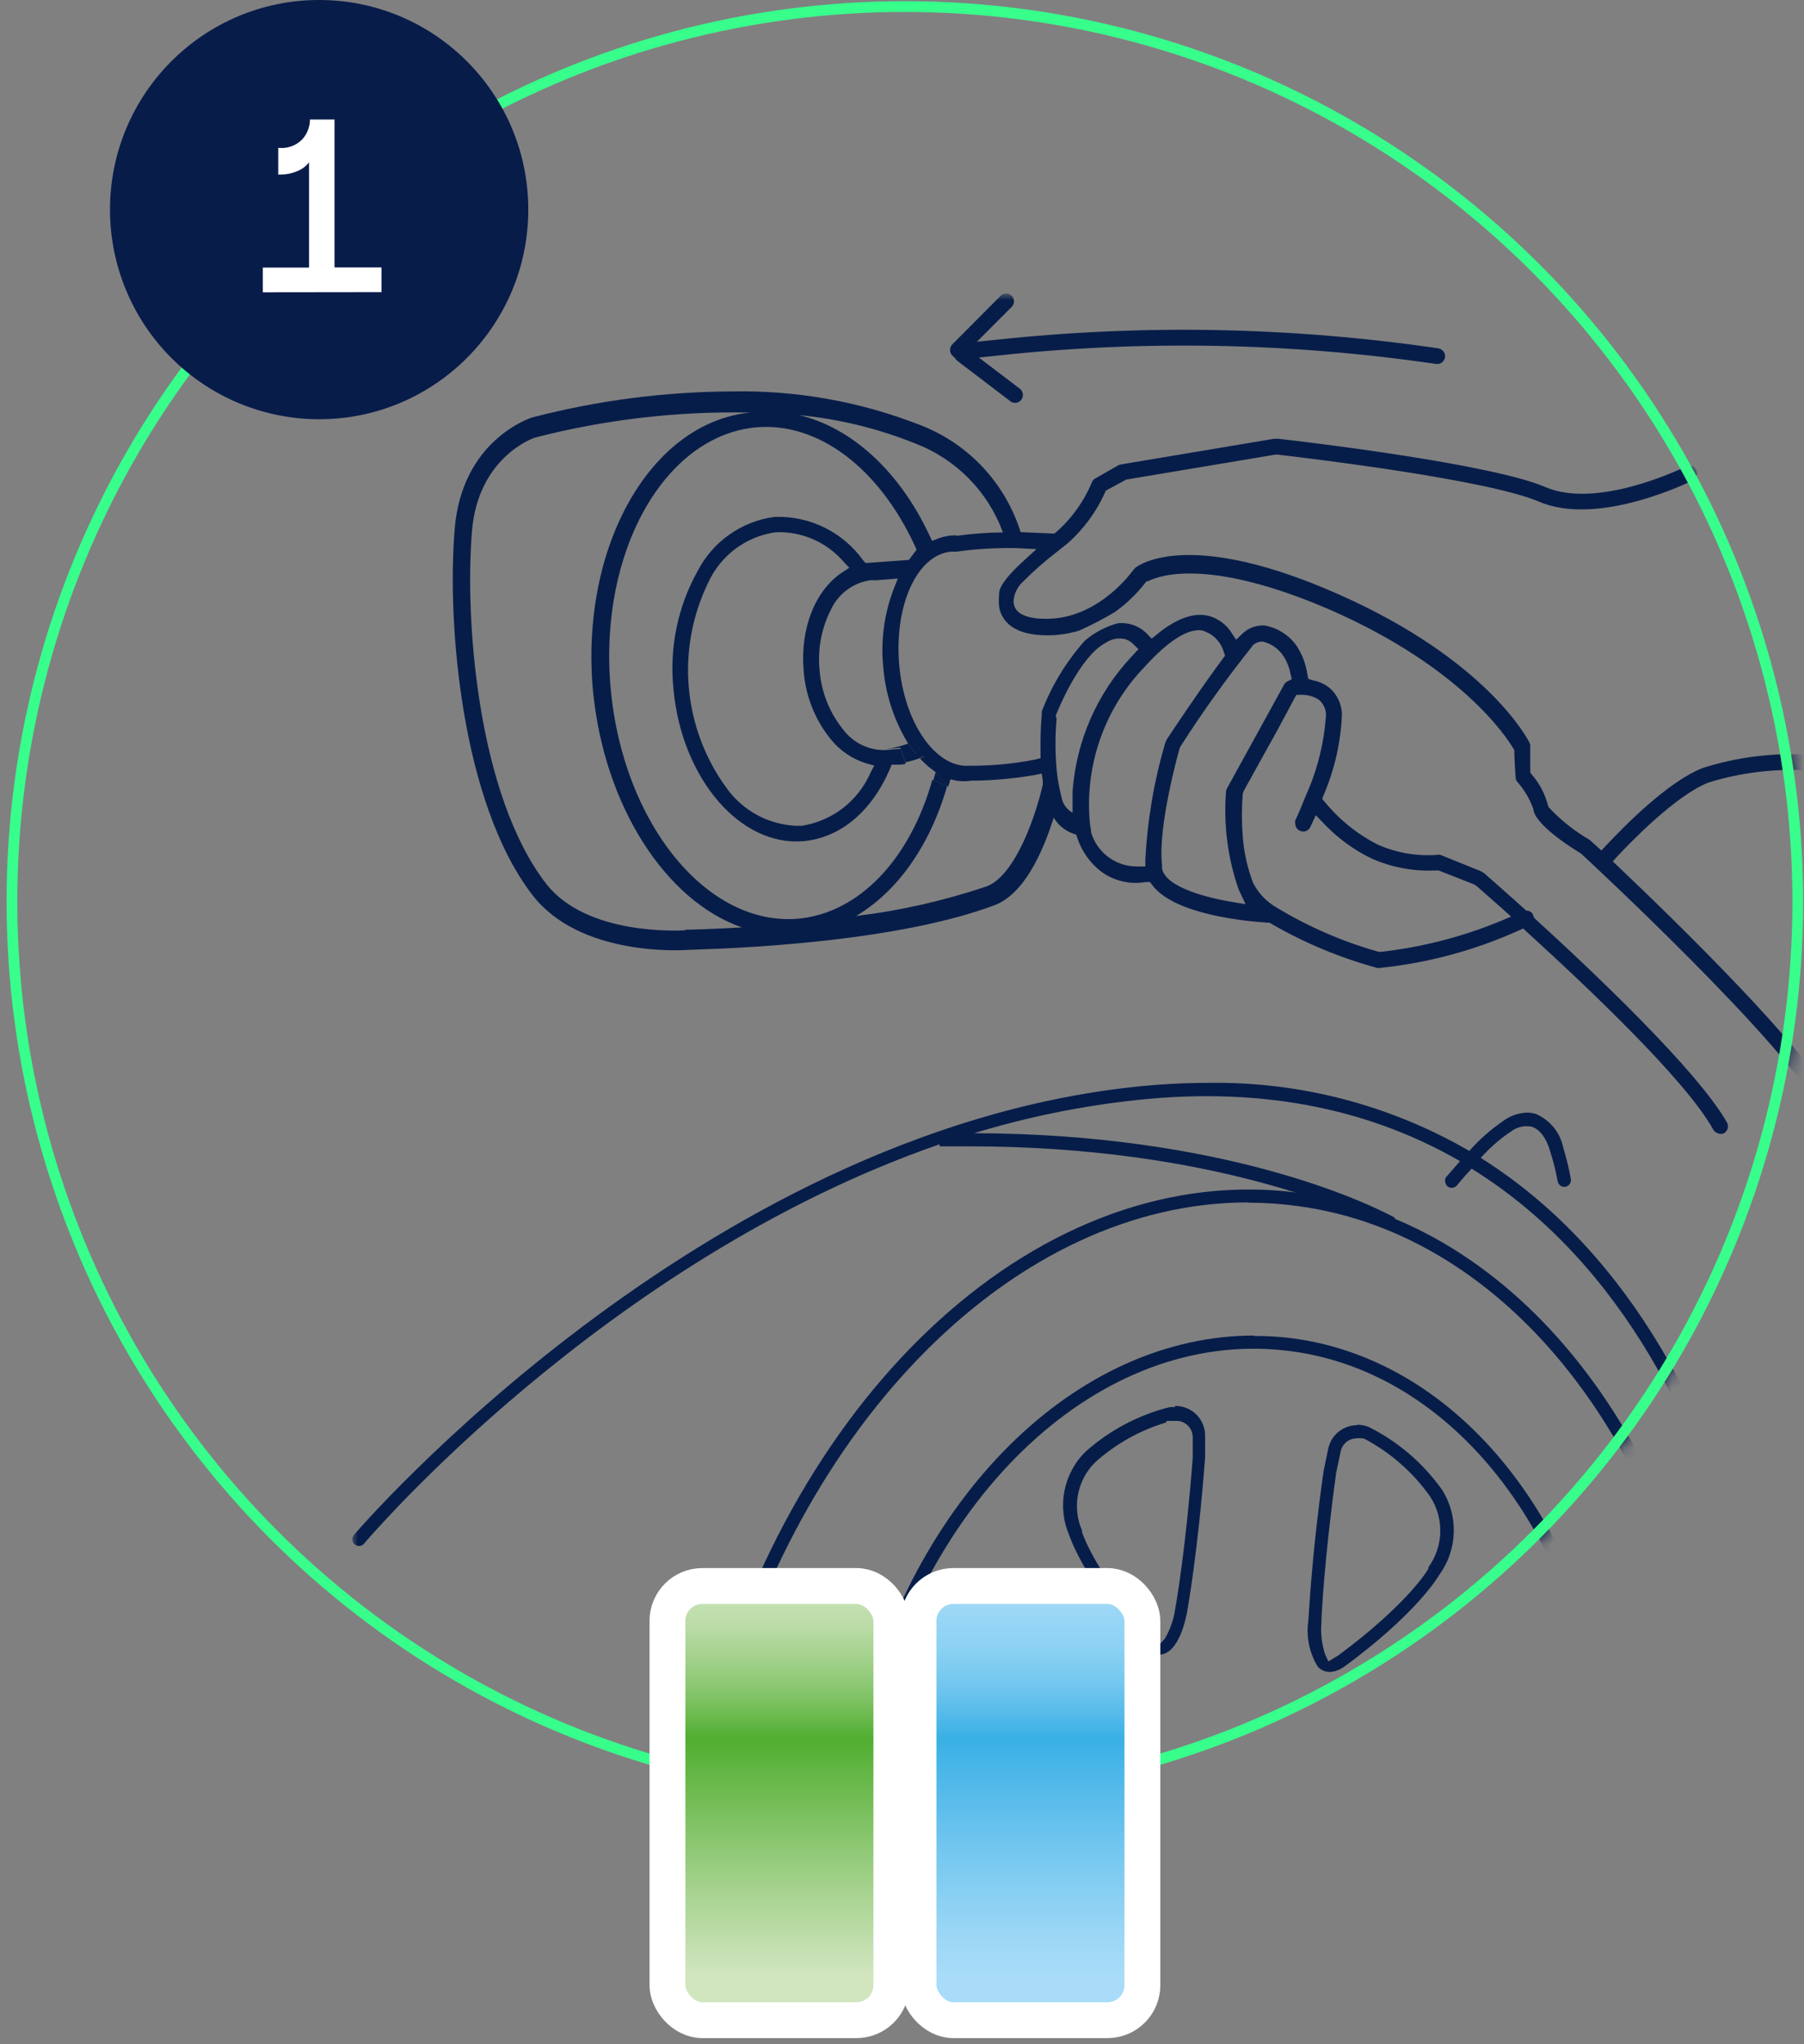
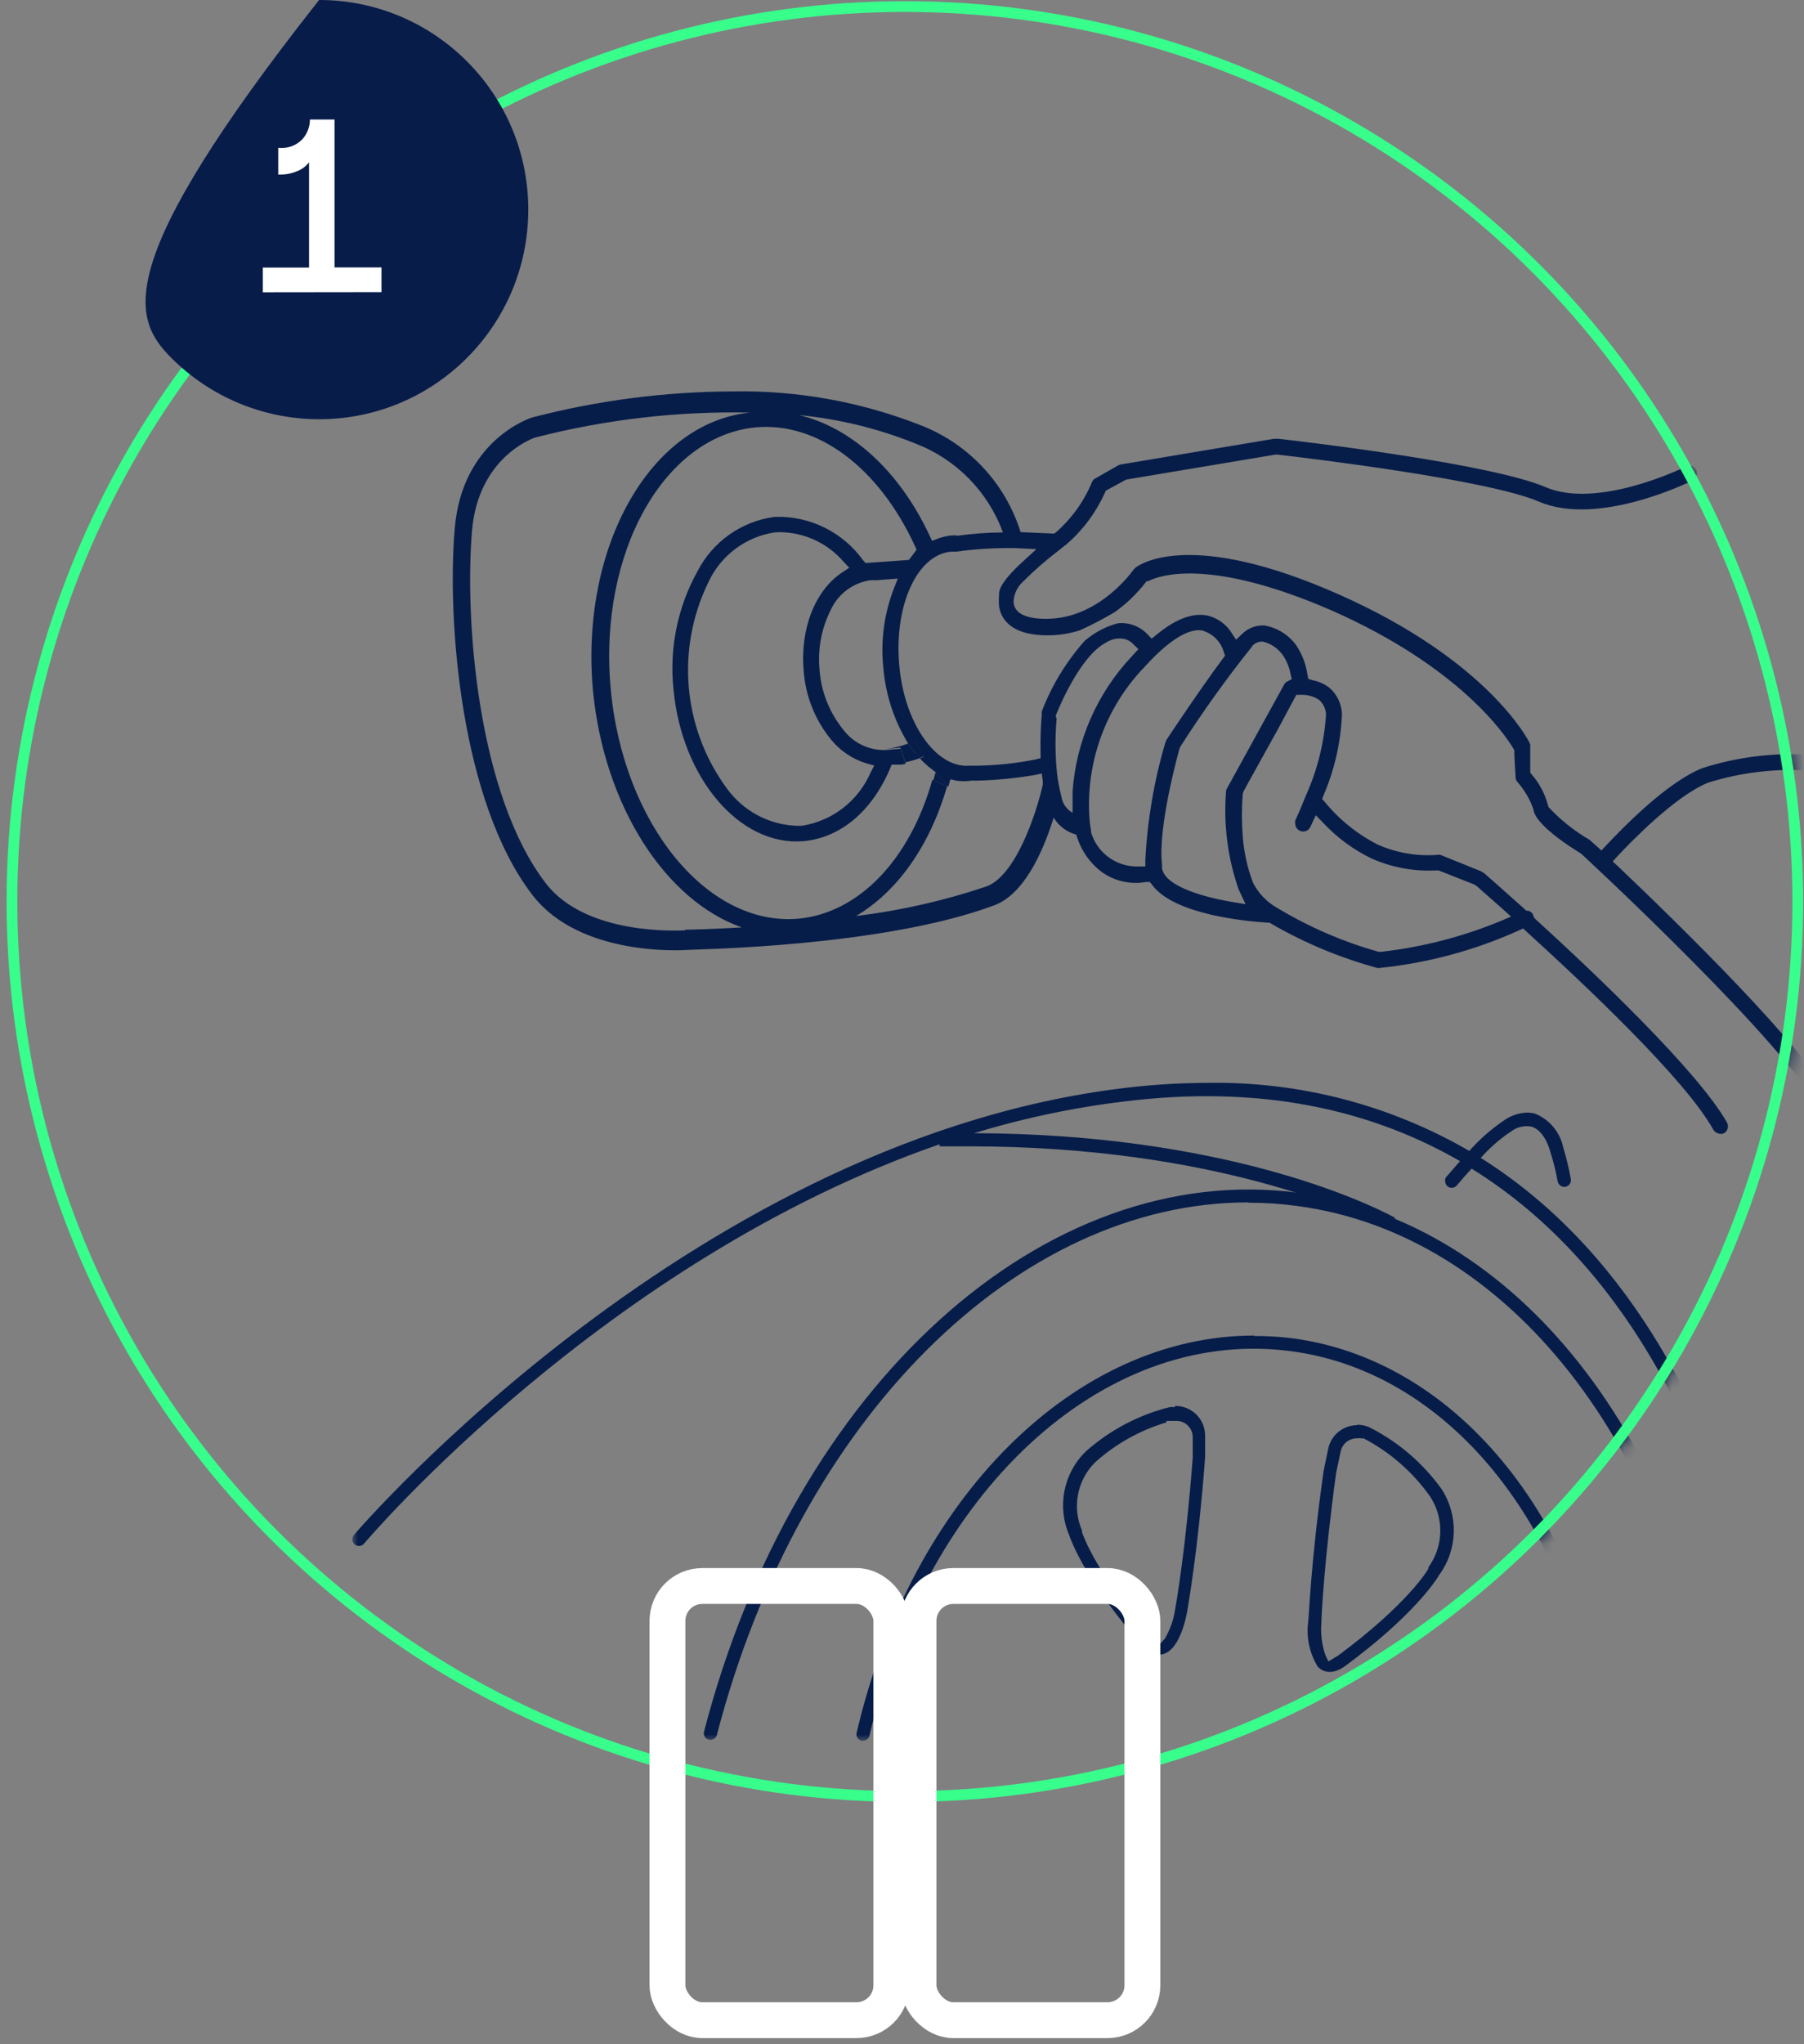
<svg xmlns="http://www.w3.org/2000/svg" xmlns:xlink="http://www.w3.org/1999/xlink" width="151px" height="171px" viewBox="0 0 151 171" version="1.1">
  <rect x="0" y="0" width="151" height="171" fill="#808080" stroke="none" />
  <title>Group 43</title>
  <defs>
    <path d="M0,0 L0,110.352 C5.702,114.815 12.019,118.429 18.753,121.082 L73.826,121.082 C96.879,111.977 113.99,92.102 119.593,67.921 C125.195,43.741 118.573,18.346 101.881,0 L0,0 Z" id="path-1" />
    <rect id="path-3" x="0" y="0" width="18.741" height="36.322" rx="2.92" />
    <linearGradient x1="62.638%" y1="89.437%" x2="62.638%" y2="-15.026%" id="linearGradient-5">
      <stop stop-color="#D1E5BF" offset="0%" />
      <stop stop-color="#A7D390" offset="18%" />
      <stop stop-color="#50AE2F" offset="52%" />
      <stop stop-color="#5BB33C" offset="54%" />
      <stop stop-color="#81C366" offset="61%" />
      <stop stop-color="#A0D089" offset="69%" />
      <stop stop-color="#B8DBA4" offset="76%" />
      <stop stop-color="#C9E2B8" offset="84%" />
      <stop stop-color="#D4E7C3" offset="92%" />
      <stop stop-color="#D7E8C7" offset="100%" />
    </linearGradient>
-     <rect id="path-6" x="0" y="0" width="18.741" height="36.322" rx="2.92" />
    <linearGradient x1="62.638%" y1="89.437%" x2="62.638%" y2="-15.026%" id="linearGradient-8">
      <stop stop-color="#A8DCF8" offset="0%" />
      <stop stop-color="#99D6F5" offset="10%" />
      <stop stop-color="#72C6EF" offset="28%" />
      <stop stop-color="#39B0E5" offset="52%" />
      <stop stop-color="#53BAE9" offset="57%" />
      <stop stop-color="#73C7EF" offset="64%" />
      <stop stop-color="#8CD1F3" offset="72%" />
      <stop stop-color="#9DD8F6" offset="81%" />
      <stop stop-color="#A8DCF7" offset="89%" />
      <stop stop-color="#ABDDF8" offset="100%" />
      <stop stop-color="#ABDDF8" offset="100%" />
    </linearGradient>
  </defs>
  <g id="Page-Produit" stroke="none" stroke-width="1" fill="none" fill-rule="evenodd">
    <g id="fonctionnement-setp2" transform="translate(1, -0)">
      <g id="Clipped" transform="translate(28.455, 24.615)">
        <mask id="mask-2" fill="white">
          <use xlink:href="#path-1" />
        </mask>
        <g id="SVGID" />
        <g id="Group" mask="url(#mask-2)" fill="#071D49" fill-rule="nonzero">
          <g transform="translate(0.035, -0.062)">
            <path d="M75.013,76.06 C76.369,76.058 77.723,76.149 79.065,76.332 C96.719,78.646 110.691,96.43 113.854,120.562 C113.879,120.837 114.11,121.046 114.385,121.045 L114.508,121.045 C114.802,120.989 114.998,120.71 114.953,120.414 C111.729,95.774 97.361,77.619 79.214,75.231 C57.903,72.422 36.952,91.381 29.441,120.302 C29.399,120.445 29.418,120.599 29.493,120.727 C29.568,120.856 29.691,120.948 29.836,120.983 C30.132,121.055 30.431,120.88 30.515,120.587 C37.409,94.054 55.705,76.035 74.989,76.035" id="Path" />
            <path d="M68.861,93.163 C68.709,93.149 68.556,93.149 68.404,93.163 C65.801,93.816 63.394,95.09 61.387,96.876 C59.524,98.694 58.974,101.475 60.004,103.868 C60.226,104.511 61.449,107.754 66.032,113.026 C66.383,113.513 66.93,113.82 67.527,113.867 C69.257,113.867 69.837,110.526 69.899,110.155 C69.899,110.093 70.776,105.402 71.381,97.371 L71.381,95.539 C71.382,94.87 71.111,94.228 70.632,93.762 C70.152,93.296 69.505,93.044 68.837,93.064 M67.539,113.05 L66.897,112.394 C62.314,107.135 61.19,103.967 61.078,103.62 L61.078,103.484 C60.23,101.532 60.672,99.257 62.19,97.767 C63.905,96.229 65.939,95.092 68.145,94.438 L68.145,94.314 L68.898,94.314 L68.898,94.314 C69.276,94.29 69.646,94.424 69.92,94.685 C70.194,94.946 70.348,95.309 70.344,95.688 L70.344,97.408 C69.775,104.895 68.972,109.548 68.874,110.056 C68.751,110.93 68.457,111.771 68.009,112.531 L67.539,113.05 Z" id="Shape" />
            <path d="M84.069,94.673 C82.932,94.689 81.953,95.481 81.697,96.591 L81.301,98.497 C80.202,106.219 80.066,110.959 80.004,111.157 C79.843,112.45 80.126,113.76 80.807,114.87 C81.388,115.476 82.216,115.476 83.155,114.783 C88.775,110.625 90.666,107.729 90.987,107.184 C92.526,105.071 92.605,102.226 91.184,100.031 C89.607,97.833 87.522,96.049 85.106,94.834 C84.782,94.698 84.433,94.631 84.081,94.636 M81.697,114.436 L81.425,113.842 C81.145,112.985 81.04,112.08 81.116,111.182 C81.116,110.662 81.351,105.934 82.352,98.645 L82.734,96.851 C82.871,96.232 83.412,95.788 84.044,95.774 C84.183,95.756 84.325,95.756 84.464,95.774 L84.526,95.774 L84.649,95.774 C86.88,96.939 88.8,98.624 90.246,100.687 C91.401,102.491 91.332,104.821 90.073,106.553 L90.073,106.652 C90.073,106.739 88.331,109.635 82.537,113.929 L81.697,114.436 Z" id="Shape" />
            <path d="M75.495,87.173 C60.547,87.173 46.822,100.663 42.214,120.401 C42.178,120.544 42.201,120.696 42.276,120.822 C42.356,120.946 42.48,121.034 42.622,121.07 L42.77,121.07 C43.021,121.059 43.233,120.882 43.289,120.637 C48.045,100.304 62.672,86.691 78.077,88.423 C91.493,89.896 102.142,102.816 104.576,120.599 C104.593,120.747 104.668,120.881 104.786,120.971 C104.903,121.058 105.049,121.098 105.194,121.082 C105.342,121.061 105.476,120.981 105.564,120.859 C105.651,120.742 105.691,120.596 105.675,120.451 C103.205,102.185 92.086,88.881 78.201,87.346 C77.302,87.252 76.399,87.206 75.495,87.21" id="Path" />
-             <path d="M50.454,5.408 C50.502,5.5 50.57,5.58 50.652,5.643 L55.074,9.009 C55.209,9.12 55.384,9.169 55.556,9.146 C55.732,9.117 55.89,9.025 56.001,8.886 C56.217,8.591 56.156,8.178 55.865,7.958 L52.443,5.359 L53.851,5.21 C66.111,3.878 78.489,4.107 90.69,5.891 C90.862,5.923 91.04,5.885 91.184,5.785 C91.328,5.685 91.426,5.532 91.456,5.359 C91.495,5.185 91.454,5.004 91.345,4.864 C91.243,4.724 91.094,4.628 90.925,4.591 C78.65,2.793 66.199,2.552 53.864,3.874 L52.283,4.035 L55.186,1.126 C55.312,1.003 55.384,0.833 55.384,0.656 C55.384,0.479 55.312,0.309 55.186,0.186 C55.065,0.064 54.9,-0.003 54.729,9.15171071e-05 L54.729,9.15171071e-05 C54.557,-0.003 54.392,0.064 54.271,0.186 L50.219,4.257 C50.087,4.397 50.02,4.585 50.034,4.777 C50.044,4.931 50.11,5.077 50.219,5.185 L50.454,5.408 Z" id="Path" />
            <path d="M94.458,72.31 C95.153,71.528 95.936,70.83 96.793,70.231 L96.954,70.132 C97.446,69.735 98.088,69.576 98.708,69.699 C99.35,69.897 99.943,70.602 100.277,71.815 C100.539,72.625 100.745,73.452 100.894,74.29 C100.926,74.431 101.01,74.555 101.129,74.637 C101.249,74.727 101.403,74.758 101.549,74.723 C101.848,74.667 102.047,74.38 101.994,74.08 C101.836,73.198 101.626,72.326 101.364,71.469 C101.108,70.189 100.233,69.121 99.029,68.622 C98.796,68.554 98.555,68.521 98.313,68.523 C97.578,68.552 96.871,68.807 96.287,69.253 C95.259,69.962 94.321,70.793 93.495,71.729 C86.837,67.871 79.256,65.903 71.567,66.036 C69.528,66.04 67.491,66.152 65.464,66.37 C29.033,70.268 0.422,103.497 0.125,103.868 C0.035,103.984 -0.009,104.129 0.002,104.276 C0.016,104.421 0.087,104.554 0.199,104.647 C0.432,104.843 0.779,104.816 0.978,104.586 C1.212,104.301 21.102,80.899 49.157,71.172 L49.157,71.345 L51.628,71.345 C72.11,71.345 84.168,76.976 86.712,78.288 L87.281,77.322 C84.81,75.986 72.802,70.305 52.048,70.244 C56.449,68.903 60.965,67.979 65.538,67.484 C76.866,66.246 85.736,68.56 92.716,72.582 C92.383,72.966 92.024,73.387 91.642,73.82 C91.496,73.94 91.433,74.133 91.481,74.315 C91.495,74.464 91.566,74.601 91.679,74.699 C91.92,74.882 92.262,74.844 92.457,74.612 C92.902,74.08 93.297,73.622 93.692,73.214 C106.935,81.419 112.803,96.046 115.114,103.979 C115.156,104.123 115.254,104.243 115.385,104.313 C115.514,104.375 115.664,104.375 115.793,104.313 C116.085,104.229 116.255,103.926 116.176,103.633 C113.829,95.564 107.874,80.738 94.471,72.323" id="Path" />
            <path d="M123.984,67.781 C121.97,63.387 110.666,52.41 105.91,47.893 L105.502,47.51 L105.873,47.101 C106.972,45.926 110.753,42.003 113.508,40.914 C116.263,40.057 119.153,39.718 122.032,39.911 C122.209,39.925 122.384,39.867 122.518,39.751 C122.653,39.635 122.736,39.47 122.748,39.292 C122.769,38.934 122.5,38.626 122.143,38.599 L122.143,38.599 C119.071,38.384 115.986,38.754 113.051,39.688 C110.098,40.827 106.392,44.639 104.934,46.186 L104.551,46.594 L103.563,45.703 C102.29,44.965 101.133,44.044 100.129,42.968 L100.067,42.77 C99.815,41.827 99.35,40.955 98.708,40.221 L98.597,40.084 L98.597,38.847 L98.597,37.733 C98.576,37.674 98.551,37.616 98.523,37.56 C98.387,37.275 94.965,30.667 82.599,25.184 C70.233,19.702 65.983,22.61 65.538,22.944 L65.34,23.167 C65.34,23.167 62.672,26.991 58.496,27.201 C56.582,27.3 55.865,26.805 55.618,26.508 C55.461,26.314 55.366,26.077 55.346,25.828 C55.363,25.17 55.649,24.548 56.137,24.108 C57.072,23.169 58.071,22.297 59.127,21.496 L59.855,20.915 C61.192,19.741 62.262,18.293 62.993,16.67 L63.067,16.497 L64.772,15.568 L70.615,14.591 L77.274,13.477 L77.435,13.477 C80.35,13.811 95.088,15.593 99.326,17.412 C104.329,19.566 112.087,15.692 112.161,15.655 C112.32,15.579 112.441,15.44 112.495,15.271 C112.569,15.11 112.569,14.925 112.495,14.764 C112.418,14.608 112.281,14.49 112.116,14.436 C111.951,14.382 111.771,14.398 111.617,14.479 C110.852,14.851 104.094,18.006 99.881,16.2 C95.459,14.294 80.486,12.487 77.521,12.153 L77.151,12.153 L64.303,14.306 C64.233,14.32 64.166,14.345 64.105,14.38 L62.19,15.469 C62.06,15.538 61.958,15.653 61.906,15.791 C61.238,17.391 60.216,18.817 58.916,19.962 L58.744,20.086 L55.939,19.962 C54.649,15.844 51.55,12.544 47.526,11.002 C42.507,9.038 37.151,8.084 31.763,8.193 C26.123,8.218 20.507,8.949 15.048,10.371 C14.826,10.445 9.205,12.289 8.575,19.628 C7.908,27.375 9.082,42.559 15.085,50.331 C19.026,55.455 27.538,54.96 28.082,54.91 C28.625,54.861 44.339,54.675 53.691,51.198 C56.162,50.307 57.755,46.891 58.706,43.847 C59.127,44.55 59.805,45.06 60.597,45.27 L60.683,45.542 C61.058,46.676 61.769,47.669 62.721,48.388 C63.792,49.16 65.129,49.464 66.428,49.23 L66.761,49.23 L66.959,49.49 C68.812,51.965 74.816,52.522 76.619,52.633 L76.768,52.633 L76.891,52.707 C79.683,54.325 82.673,55.573 85.786,56.42 C85.859,56.438 85.935,56.438 86.008,56.42 C90.035,56.006 93.968,54.945 97.658,53.277 L98.004,53.116 L98.275,53.376 C103.118,57.781 111.593,65.751 113.915,69.946 C114.002,70.097 114.144,70.208 114.311,70.256 C114.468,70.323 114.647,70.323 114.805,70.256 C115.124,70.077 115.239,69.674 115.064,69.352 C112.593,65.009 103.946,56.816 99.004,52.311 L98.893,52.163 L98.807,51.915 C98.717,51.768 98.569,51.664 98.399,51.631 L98.275,51.631 L98.164,51.532 C96.249,49.812 94.915,48.648 94.73,48.487 L94.458,48.326 L91.086,46.965 C90.98,46.94 90.87,46.94 90.764,46.965 C89.071,47.084 87.375,46.786 85.823,46.099 C84.119,45.23 82.613,44.016 81.4,42.535 L81.178,42.287 L81.301,41.965 C82.214,39.837 82.734,37.56 82.833,35.246 C82.826,34.353 82.423,33.509 81.734,32.944 C81.329,32.642 80.859,32.439 80.363,32.35 L80.017,32.238 L79.943,31.867 C79.817,31.006 79.505,30.182 79.028,29.454 C78.389,28.563 77.426,27.959 76.348,27.771 C75.642,27.732 74.954,27.998 74.457,28.501 L73.976,28.959 L73.605,28.402 C73.175,27.707 72.501,27.2 71.715,26.979 C70.48,26.645 68.985,27.164 67.305,28.55 L66.909,28.872 L66.551,28.501 C66.21,28.143 65.786,27.875 65.316,27.721 C64.919,27.587 64.497,27.541 64.08,27.585 C63.061,27.859 62.116,28.358 61.313,29.045 C59.761,30.785 58.538,32.794 57.706,34.973 L57.706,35.246 C57.616,36.303 57.583,37.365 57.607,38.426 L57.607,38.872 L57.175,38.983 C55.547,39.307 53.893,39.48 52.233,39.503 L51.677,39.503 C48.861,39.738 46.18,35.951 45.772,31.001 C45.364,26.051 47.279,21.855 50.121,21.595 L50.553,21.595 C52.19,21.37 53.842,21.271 55.495,21.298 L57.261,21.385 L56.26,22.301 C54.346,24.033 54.123,24.776 54.136,25.147 C54.109,25.493 54.109,25.841 54.136,26.187 C54.201,26.612 54.375,27.013 54.642,27.35 C55.359,28.253 56.718,28.662 58.632,28.588 C59.4,28.549 60.16,28.412 60.893,28.179 C61.902,27.725 62.884,27.212 63.833,26.645 C64.805,25.948 65.67,25.115 66.403,24.169 L66.477,24.07 L66.601,24.07 C67.663,23.526 71.913,22.128 82.043,26.546 C92.741,31.285 96.546,36.978 97.188,38.08 L97.262,38.191 L97.262,38.339 C97.262,38.773 97.361,40.406 97.374,40.518 C97.383,40.652 97.44,40.78 97.534,40.876 C98.117,41.539 98.565,42.308 98.856,43.141 C98.93,43.983 100.351,45.319 102.846,46.854 C103.106,47.077 120.45,63.152 122.847,68.4 C122.918,68.561 123.052,68.686 123.218,68.746 C123.377,68.808 123.553,68.808 123.712,68.746 C123.871,68.672 123.995,68.539 124.058,68.375 C124.126,68.213 124.126,68.03 124.058,67.867 M79.016,33.575 L79.35,33.575 C79.904,33.542 80.454,33.69 80.918,33.996 C81.278,34.307 81.489,34.757 81.499,35.233 C81.351,37.569 80.781,39.858 79.819,41.99 L79.733,42.201 C79.424,42.98 79.14,43.636 78.93,44.082 C78.905,44.188 78.905,44.298 78.93,44.403 C78.951,44.64 79.097,44.848 79.312,44.948 C79.471,45.023 79.653,45.032 79.818,44.971 C79.983,44.911 80.117,44.786 80.19,44.626 L80.647,43.649 L81.215,44.23 C82.378,45.487 83.765,46.515 85.304,47.262 C86.997,48.013 88.841,48.357 90.69,48.265 L90.814,48.265 L90.925,48.265 L90.925,48.265 L90.925,48.265 L93.853,49.416 L94.075,49.539 L96.336,51.532 L96.991,52.126 L96.175,52.472 C92.961,53.805 89.576,54.68 86.119,55.071 L86.021,55.071 L85.909,55.071 C82.901,54.227 80.021,52.978 77.348,51.358 C76.514,50.876 75.837,50.162 75.396,49.304 C74.923,48.062 74.632,46.757 74.532,45.431 C74.438,44.24 74.438,43.044 74.532,41.854 L74.606,41.631 C74.742,41.371 76.249,38.661 77.459,36.483 L79.016,33.575 Z M75.31,29.503 L75.31,29.503 C75.536,29.244 75.868,29.103 76.212,29.12 C76.93,29.292 77.554,29.735 77.954,30.357 C78.242,30.81 78.439,31.314 78.534,31.842 L78.633,32.263 L78.25,32.461 C78.138,32.517 78.047,32.609 77.991,32.721 L73.222,41.384 C73.177,41.455 73.148,41.535 73.136,41.619 C72.909,44.406 73.266,47.209 74.186,49.849 L74.766,51.086 L73.716,50.913 C71.604,50.566 68.021,49.675 67.774,48.079 L67.774,47.782 C67.404,44.614 69.17,38.315 69.244,38.055 L69.318,37.894 C71.175,34.993 73.183,32.192 75.335,29.503 M71.344,28.266 C72.13,28.553 72.729,29.203 72.95,30.011 L73.049,30.295 L72.876,30.53 C70.912,33.166 68.268,37.151 68.157,37.325 L68.046,37.585 C67.108,40.775 66.548,44.065 66.378,47.386 L66.378,47.93 L65.822,47.93 L65.538,47.93 C63.813,47.877 62.317,46.719 61.832,45.059 L61.832,44.911 C61.772,44.604 61.731,44.294 61.708,43.983 C61.36,39.276 63.032,34.644 66.304,31.248 C68.911,28.365 70.455,28.006 71.246,28.216 M58.892,35.444 L58.892,35.283 C59.089,34.788 60.893,30.332 63.104,29.194 C63.583,28.881 64.169,28.783 64.723,28.922 L64.723,28.922 C64.983,29.011 65.216,29.164 65.402,29.367 L65.798,29.751 L65.229,30.37 C62.339,33.448 60.594,37.429 60.288,41.644 C60.288,41.644 60.288,42.473 60.288,43.438 C59.799,43.167 59.459,42.69 59.361,42.139 L59.201,41.433 C59.083,40.899 59,40.357 58.954,39.812 C58.828,38.392 58.828,36.963 58.954,35.543 M27.835,53.277 C27.489,53.277 19.619,53.784 16.197,49.341 C10.49,41.916 9.39,27.313 10.02,19.826 C10.552,13.712 15.098,12.116 15.295,12.054 C21.172,10.538 27.228,9.835 33.295,9.962 C24.956,10.792 19.063,21.175 20.138,33.179 C21.065,42.881 26.229,50.802 32.603,53.029 C30.132,53.178 28.341,53.215 27.835,53.227 M46.587,22.288 L42.968,22.548 L42.758,22.326 C41.051,19.946 38.269,18.58 35.346,18.687 C32.593,19.051 30.191,20.737 28.909,23.204 C27.228,26.215 26.521,29.674 26.883,33.105 C27.563,40.53 32.442,46.285 37.779,45.814 C40.843,45.53 43.487,43.339 45.019,39.725 L45.142,39.416 L45.747,39.416 C45.945,39.416 46.143,39.416 46.328,39.305 C46.291,39.253 46.266,39.194 46.254,39.131 L45.896,38.08 L44.66,38.191 C43.263,38.241 41.93,37.603 41.09,36.483 C39.945,35.072 39.256,33.346 39.113,31.533 C38.935,29.786 39.261,28.025 40.052,26.459 C40.67,25.123 41.921,24.191 43.376,23.984 L43.931,23.984 L45.661,23.848 L45.327,24.689 C44.509,26.807 44.208,29.09 44.45,31.347 C44.629,33.401 45.244,35.392 46.254,37.189 L46.538,37.684 C46.896,37.547 47.094,37.448 47.094,37.448 L47.835,38.76 L47.514,38.896 C47.613,38.995 47.712,39.119 47.823,39.218 L47.959,39.342 C48.136,39.513 48.326,39.67 48.527,39.812 L48.824,40.047 L48.824,40.171 L49.898,41.211 L50.059,40.641 L50.565,40.753 C50.975,40.818 51.392,40.818 51.801,40.753 L52.283,40.753 C53.906,40.711 55.524,40.554 57.125,40.282 L57.706,40.159 L57.792,40.753 C57.792,40.876 57.792,40.988 57.792,41.099 C57.236,43.574 55.519,48.698 53.086,49.601 C49.539,50.797 45.88,51.626 42.165,52.076 C45.587,50.059 48.342,46.235 49.787,41.211 L48.552,40.678 C46.662,47.398 42.375,51.816 37.359,52.299 L37.359,52.299 C29.7,52.992 22.634,44.329 21.621,32.993 C20.608,21.657 26.105,11.918 33.777,11.2 C38.953,10.73 44.055,14.554 47.082,21.1 L47.23,21.434 L46.587,22.288 Z M37.779,31.57 C37.934,33.674 38.732,35.679 40.065,37.312 C40.832,38.252 41.859,38.945 43.017,39.305 L43.684,39.49 L43.363,40.109 C42.331,42.466 40.169,44.131 37.631,44.527 L37.1,44.527 C34.79,44.412 32.66,43.245 31.318,41.359 C27.669,36.365 27.079,29.757 29.786,24.194 C30.824,21.912 32.953,20.32 35.432,19.974 C37.609,19.882 39.707,20.794 41.127,22.449 L41.597,22.944 L41.028,23.316 C38.743,24.813 37.47,28.043 37.779,31.545 M50.59,20.234 L50.244,20.234 C49.822,20.266 49.406,20.358 49.009,20.506 L48.527,20.692 L48.305,20.222 C45.772,14.814 41.745,11.2 37.396,10.173 C40.747,10.497 44.034,11.301 47.156,12.561 C50.545,13.865 53.207,16.572 54.457,19.987 C53.163,19.997 51.871,20.092 50.59,20.271" id="Shape" />
            <path d="M46.303,39.218 C46.113,39.268 45.919,39.305 45.723,39.329 L46.316,39.329 C46.316,39.329 46.316,39.329 46.316,39.329" id="Path" />
            <path d="M49.886,41.112 L50.034,40.617 L49.874,41.173 C49.874,41.173 49.874,41.173 49.874,41.173" id="Path" />
            <path d="M47.18,38.5 L47.514,38.859 L47.835,38.723 L47.094,37.411 C47.094,37.411 46.896,37.51 46.538,37.646 L46.699,37.919 L47.18,38.5 Z" id="Path" />
            <polygon id="Path" points="49.849 41.248 49.874 41.173 48.799 40.134 48.638 40.716" />
            <path d="M47.18,38.5 L46.699,37.919 L46.538,37.646 C45.924,37.874 45.286,38.028 44.636,38.104 L45.871,37.993 L46.229,39.045 C46.241,39.107 46.266,39.166 46.303,39.218 C46.723,39.126 47.135,39.007 47.539,38.859 L47.205,38.5" id="Path" />
          </g>
        </g>
      </g>
      <ellipse id="Oval" stroke="#38FF8C" stroke-width="0.9" cx="74.74" cy="75.421" rx="74.74" ry="74.872" />
-       <path d="M43.218,17.528 C43.213,7.845 35.374,-0.002 25.708,0 C16.042,0.002 8.207,7.853 8.207,17.536 C8.207,22.189 10.053,26.651 13.339,29.94 C16.624,33.229 21.08,35.075 25.725,35.072 C35.391,35.065 43.222,27.211 43.218,17.528 Z" id="Path" fill="#081C4A" fill-rule="nonzero" />
+       <path d="M43.218,17.528 C43.213,7.845 35.374,-0.002 25.708,0 C8.207,22.189 10.053,26.651 13.339,29.94 C16.624,33.229 21.08,35.075 25.725,35.072 C35.391,35.065 43.222,27.211 43.218,17.528 Z" id="Path" fill="#081C4A" fill-rule="nonzero" />
      <path d="M21,24.449 L21,22.383 L24.868,22.383 L24.868,13.575 C24.614,13.911 24.27,14.168 23.876,14.317 C23.454,14.502 22.998,14.599 22.537,14.602 L22.289,14.602 L22.289,12.375 L22.388,12.375 C23.113,12.434 23.824,12.161 24.322,11.633 C24.721,11.182 24.941,10.601 24.942,10 L27,10 L27,22.371 L30.93,22.371 L30.93,24.437 L21,24.449 Z" id="Path" fill="#FFFFFF" fill-rule="nonzero" />
      <g id="Clipped" transform="translate(54.867, 132.678)">
        <mask id="mask-4" fill="white">
          <use xlink:href="#path-3" />
        </mask>
        <g id="SVGID-2" />
-         <rect id="Rectangle" fill="url(#linearGradient-5)" fill-rule="nonzero" mask="url(#mask-4)" x="0" y="0" width="18.741" height="36.322" />
      </g>
      <rect id="Rectangle" stroke="#FFFFFF" stroke-width="3" stroke-linecap="round" stroke-linejoin="round" x="54.867" y="132.678" width="18.741" height="36.322" rx="2.92" />
      <g id="Clipped" transform="translate(75.881, 132.678)">
        <mask id="mask-7" fill="white">
          <use xlink:href="#path-6" />
        </mask>
        <g id="SVGID-3" />
        <rect id="Rectangle" fill="url(#linearGradient-8)" fill-rule="nonzero" mask="url(#mask-7)" x="0" y="0" width="18.741" height="36.322" />
      </g>
      <rect id="Rectangle" stroke="#FFFFFF" stroke-width="3" stroke-linecap="round" stroke-linejoin="round" x="75.881" y="132.678" width="18.741" height="36.322" rx="2.92" />
    </g>
  </g>
</svg>